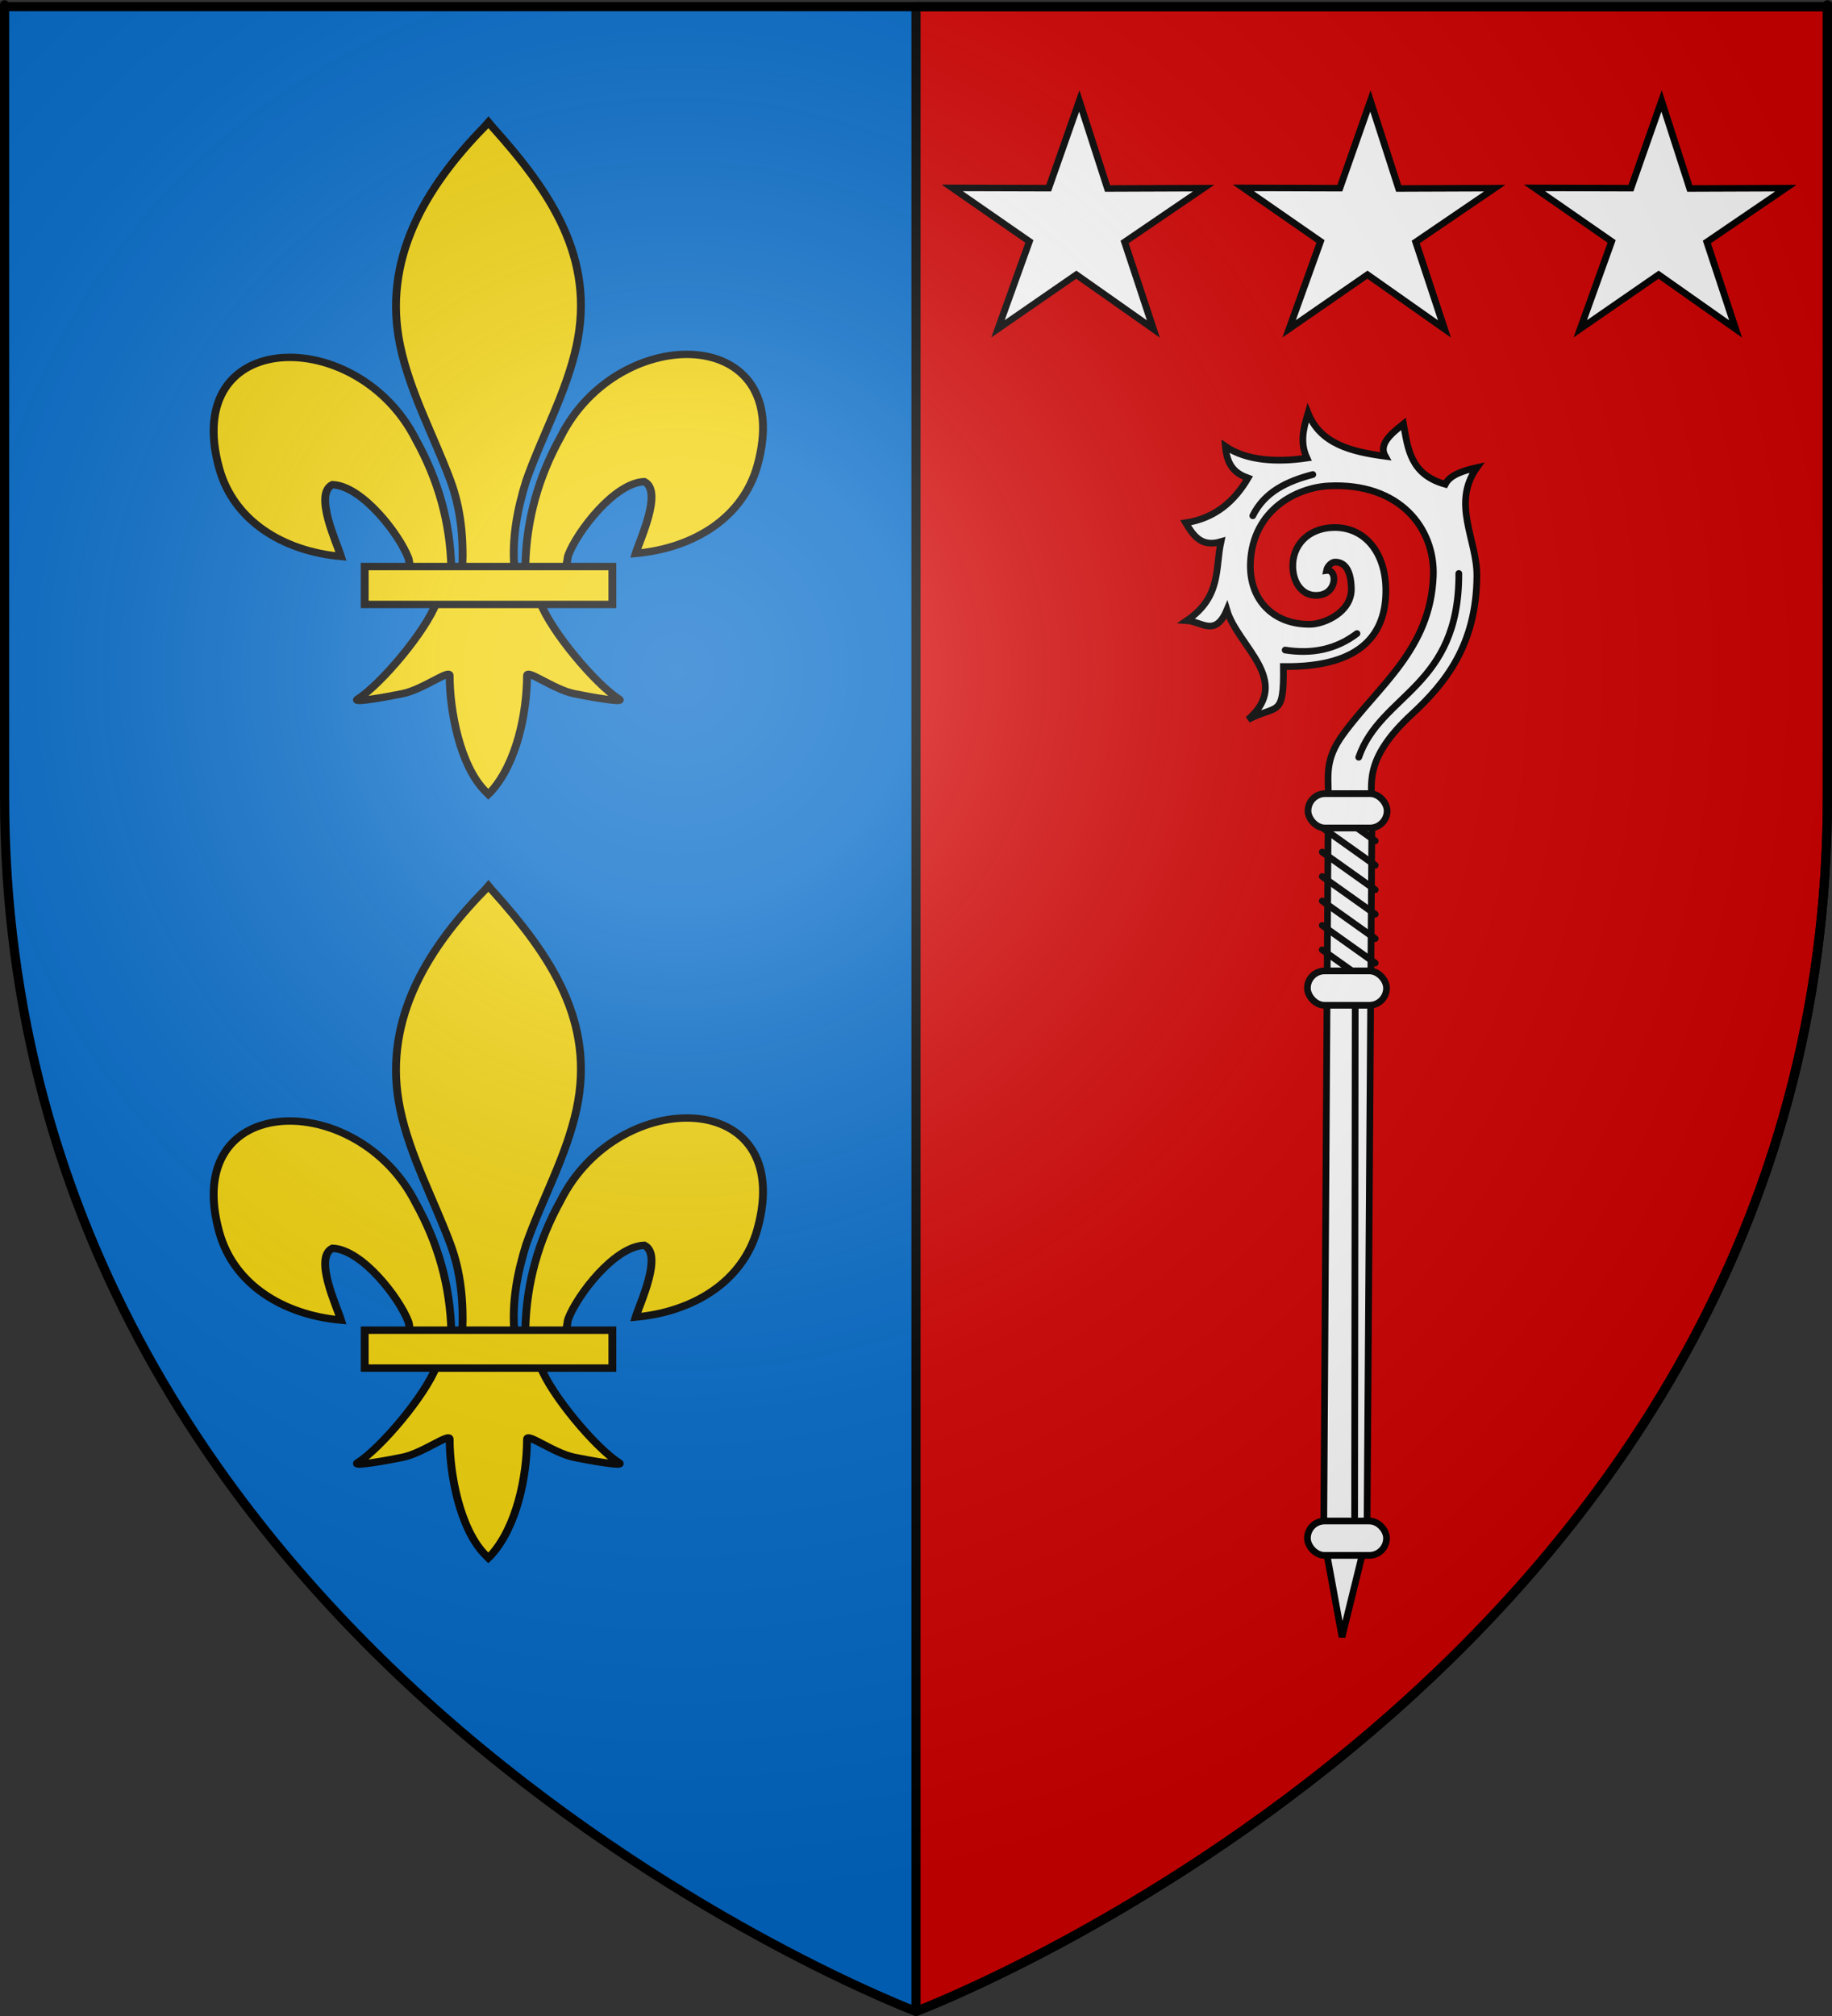
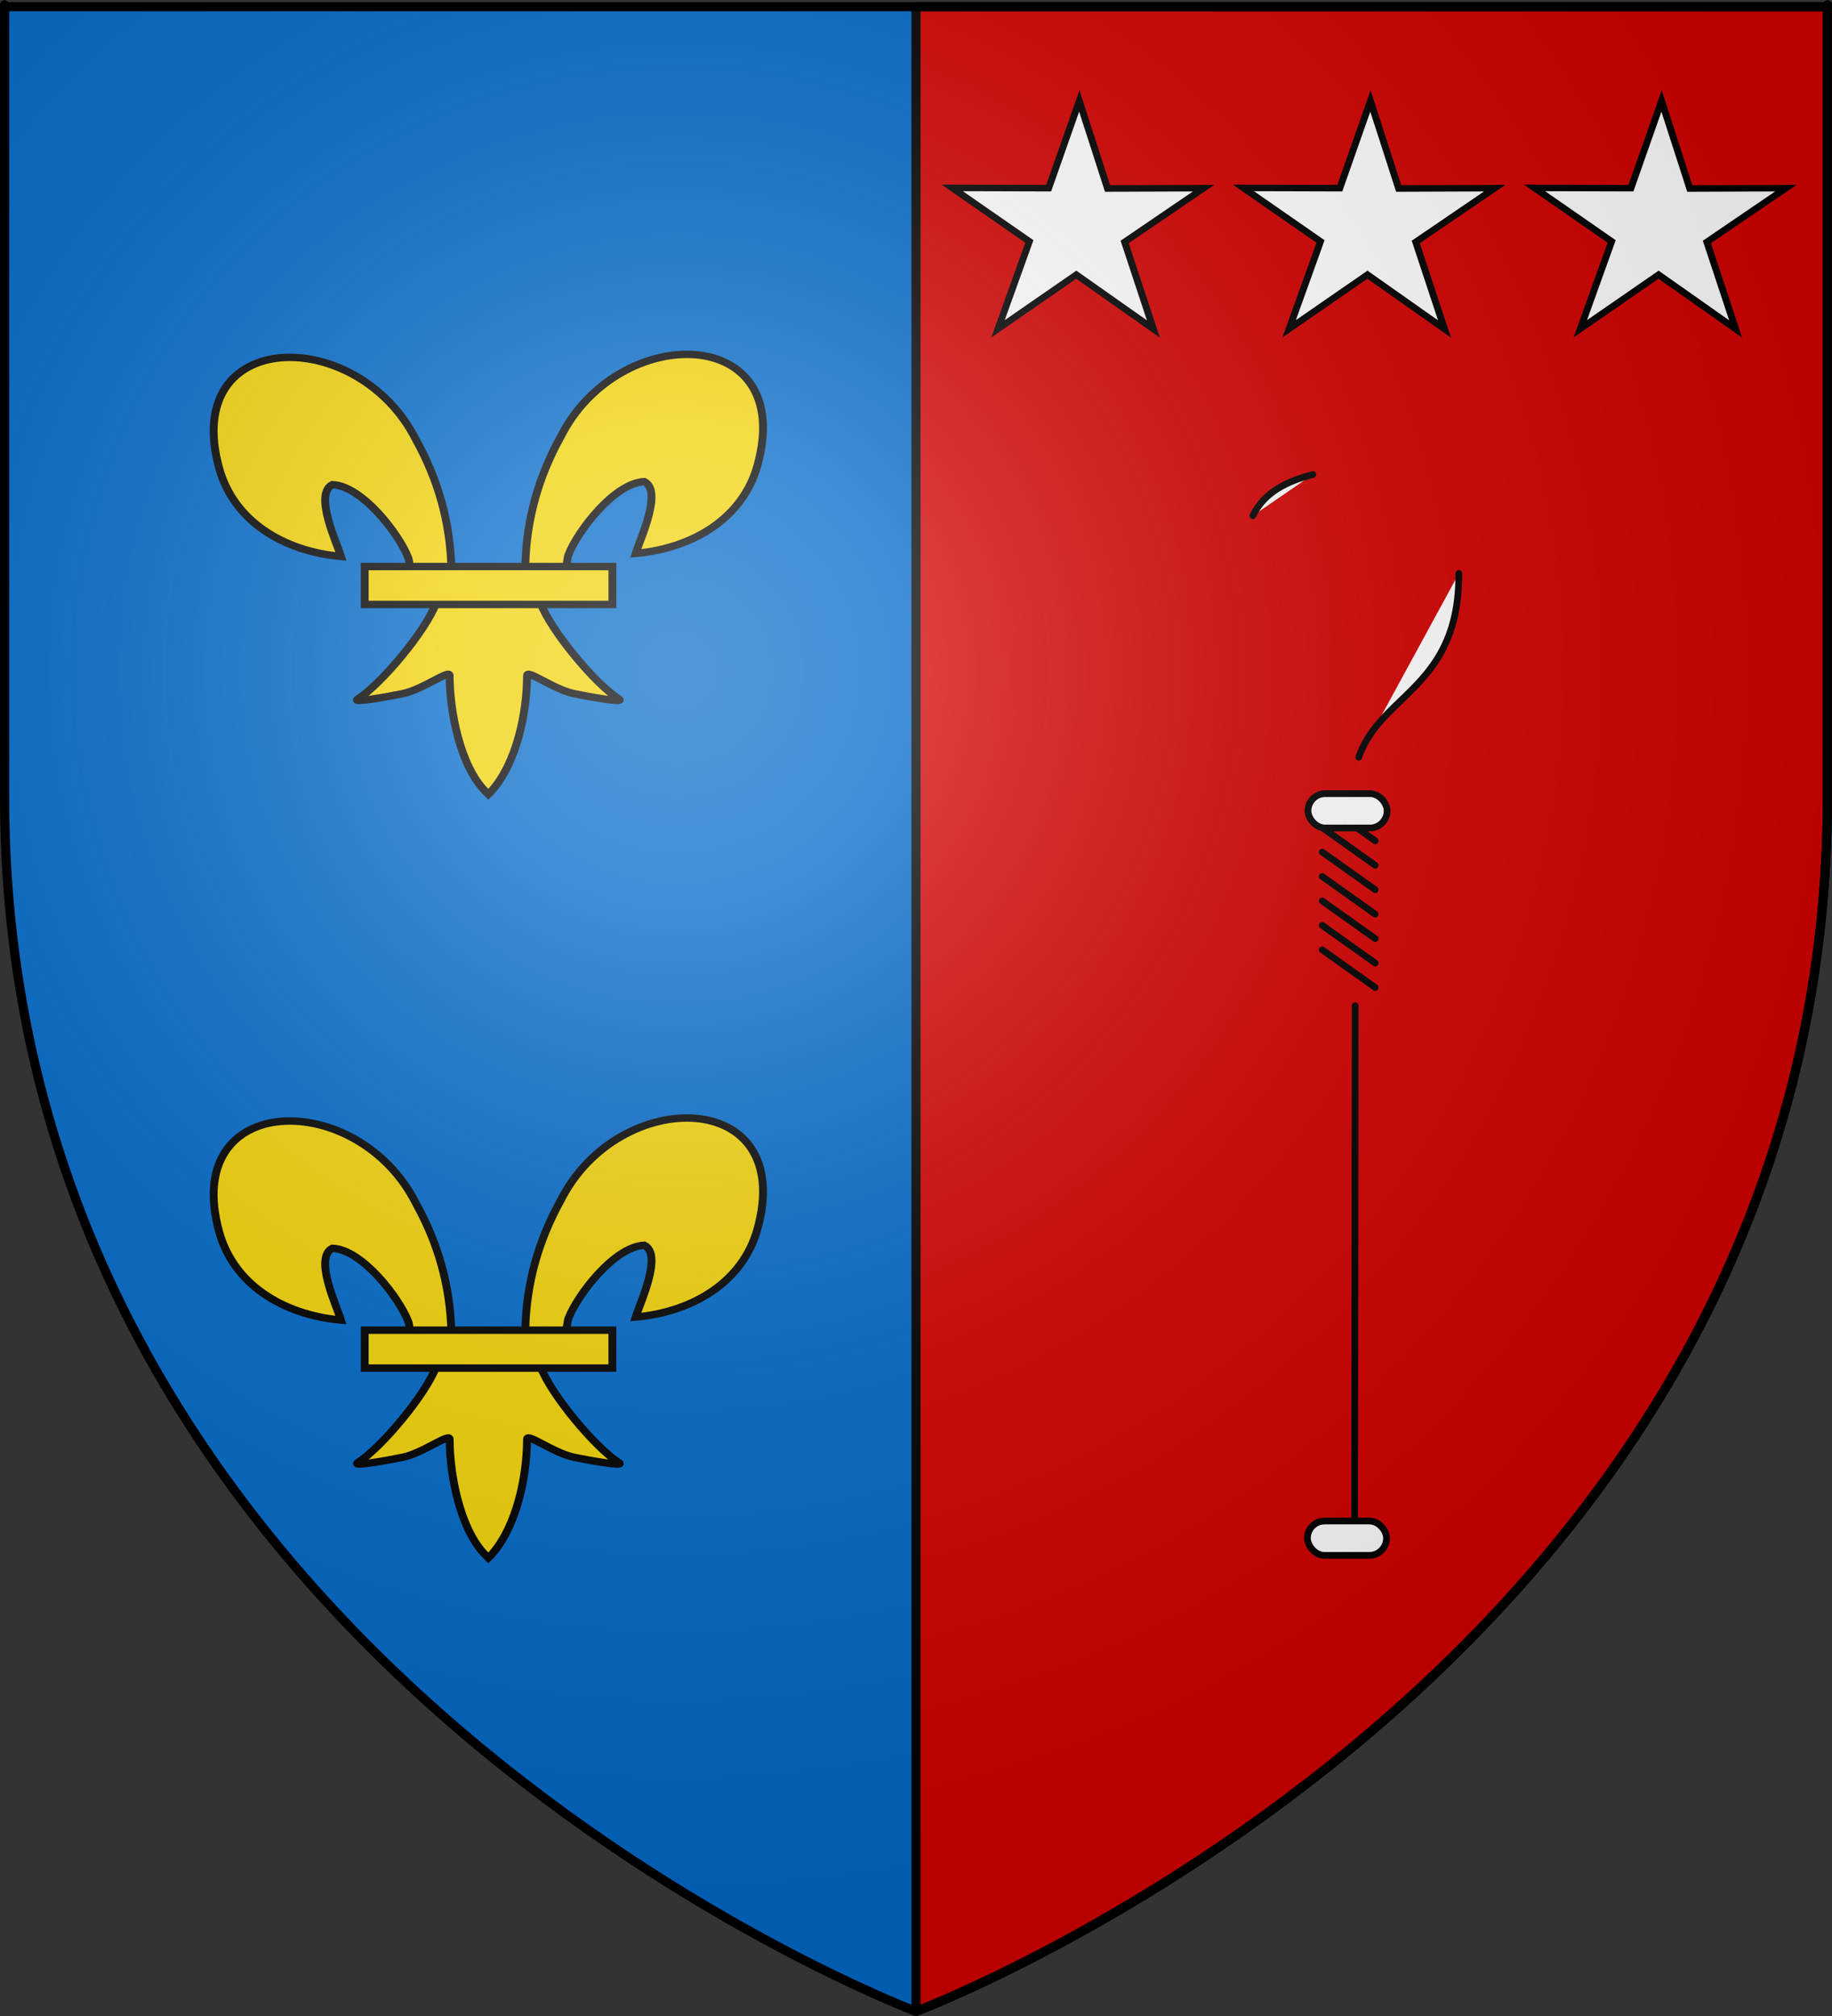
<svg xmlns="http://www.w3.org/2000/svg" xmlns:xlink="http://www.w3.org/1999/xlink" version="1.0" width="600" height="660" id="svg2">
  <rect width="100%" height="100%" fill="#333333" stroke="none" />
  <defs id="defs6">
    <linearGradient id="linearGradient2893">
      <stop style="stop-color:#ffffff;stop-opacity:0.314" offset="0" id="stop2895" />
      <stop style="stop-color:#ffffff;stop-opacity:0.251" offset="0.19" id="stop2897" />
      <stop style="stop-color:#6b6b6b;stop-opacity:0.125" offset="0.6" id="stop2901" />
      <stop style="stop-color:#000000;stop-opacity:0.125" offset="1" id="stop2899" />
    </linearGradient>
    <radialGradient cx="221.445" cy="226.331" r="300" fx="221.445" fy="226.331" id="radialGradient3163" xlink:href="#linearGradient2893" gradientUnits="userSpaceOnUse" gradientTransform="matrix(1.353,0,0,1.349,-77.629,-85.747)" />
  </defs>
  <g style="display:inline" id="layer3">
    <path d="M 300,658.5 C 300,658.5 598.5,546.18 598.5,260.728 C 598.5,-24.723 598.5,2.176 598.5,2.176 L 1.5,2.176 L 1.5,260.728 C 1.5,546.18 300,658.5 300,658.5 z " style="fill:#0169c9;fill-opacity:1;fill-rule:evenodd;stroke:none;stroke-width:1px;stroke-linecap:butt;stroke-linejoin:miter;stroke-opacity:1" id="path2855" />
    <path d="M 300,2.188 L 300,658.5 C 300,658.5 598.5,546.17 598.5,260.719 C 598.5,-24.733 598.5,2.188 598.5,2.188 L 300,2.188 z " style="opacity:1;fill:#d40000;fill-opacity:1;fill-rule:evenodd;stroke:#000000;stroke-width:3;stroke-linecap:round;stroke-linejoin:round;stroke-miterlimit:4;stroke-dasharray:none;stroke-dashoffset:0;stroke-opacity:1" id="rect2285" />
    <g transform="matrix(0.987,0,0,0.932,9.99,-18.856)" style="stroke:#000000;stroke-width:2.606;stroke-miterlimit:4;stroke-dasharray:none;stroke-opacity:1" id="g3345">
      <path d="M 164.207,218.697 C 164.575,202.681 168.537,187.795 175.915,173.689 C 195.229,133.056 254.221,134.026 241.217,183.722 C 236.425,202.034 220.147,212.797 200.808,214.643 C 202.204,209.818 209.881,192.76 203.684,189.423 C 193.773,189.797 181.467,206.925 178.507,215.093 C 178.08,216.265 178.199,217.62 177.722,218.774" style="fill:#f2d207;fill-opacity:1;fill-rule:evenodd;stroke:#000000;stroke-width:2.606;stroke-linecap:butt;stroke-linejoin:miter;stroke-miterlimit:4;stroke-dasharray:none;stroke-opacity:1;display:inline" id="path1876" />
      <path d="M 139.639,219.756 C 139.271,203.74 135.309,188.854 127.932,174.748 C 108.618,134.115 49.625,135.085 62.629,184.781 C 67.421,203.093 83.7,213.856 103.039,215.702 C 101.643,210.877 93.965,193.819 100.163,190.482 C 110.074,190.856 122.38,207.984 125.339,216.151 C 125.767,217.324 125.647,218.679 126.124,219.833" style="fill:#f2d207;fill-opacity:1;fill-rule:evenodd;stroke:#000000;stroke-width:2.606;stroke-linecap:butt;stroke-linejoin:miter;stroke-miterlimit:4;stroke-dasharray:none;stroke-opacity:1" id="path1902" />
-       <path d="M 150.782,64.588 C 130.434,86.522 116.772,111.884 122.661,141.63 C 125.91,158.041 133.788,173.24 139.343,189.05 C 142.816,198.968 143.704,209.33 143.293,219.755 L 160.556,219.755 C 159.73,209.253 161.54,199.075 164.507,189.05 C 169.799,173.142 177.852,158.054 181.188,141.63 C 187.426,110.925 172.785,87.768 153.157,64.685 L 151.957,63.155 L 150.782,64.588 z " style="fill:#f2d207;fill-opacity:1;fill-rule:nonzero;stroke:#000000;stroke-width:2.606;stroke-linecap:butt;stroke-linejoin:miter;stroke-miterlimit:4;stroke-dasharray:none;stroke-opacity:1" id="path3734" />
      <path d="M 134.682,231.913 C 131.072,242.028 116.357,260.553 108.54,265.834 C 106.513,267.203 118.231,265.045 123.477,263.895 C 130.358,262.387 139.302,255.055 139.092,257.642 C 139.073,269.492 142.404,289.264 151.089,298.349 L 151.911,299.224 L 152.761,298.349 C 161.441,288.223 164.713,270.419 164.757,257.642 C 164.547,255.055 173.491,262.387 180.372,263.895 C 185.619,265.045 197.336,267.203 195.309,265.834 C 187.493,260.553 172.785,242.028 169.176,231.913 L 134.682,231.913 z " style="fill:#f2d207;fill-opacity:1;fill-rule:evenodd;stroke:#000000;stroke-width:2.606;stroke-linecap:butt;stroke-linejoin:miter;stroke-miterlimit:4;stroke-dasharray:none;stroke-opacity:1" id="path6395" />
      <rect width="82.176" height="13.314" x="110.901" y="219.241" style="fill:#f2d207;fill-opacity:1;stroke:#000000;stroke-width:2.606;stroke-miterlimit:4;stroke-dasharray:none;stroke-opacity:1" id="rect4623" />
    </g>
    <use transform="translate(-4.2484373e-8,250)" id="use3352" x="0" y="0" width="600" height="660" xlink:href="#g3345" />
    <g transform="matrix(1.527,0,0,1.527,-181.639,-483.683)" style="fill:#ffffff;stroke:#000000;stroke-width:1.441;stroke-miterlimit:4;stroke-dasharray:none;stroke-opacity:1" id="g3412">
-       <path d="M 403.461,439.055 C 403.65,438.127 404.589,437.277 405.227,437.262 C 407.174,437.217 408.674,438.65 408.788,442.877 C 408.926,448.019 402.955,450.557 399.98,450.598 C 391.98,450.709 386.796,445.25 387.143,437.362 C 387.644,425.96 397.19,421.272 403.929,420.934 C 419.229,420.164 426.746,430.115 426.367,440.219 C 425.776,456.003 414.618,463.726 406.955,474.274 C 403.073,479.618 403.871,483.011 403.846,487.11 L 402.857,646.291 L 406.786,667.719 L 412.143,645.934 L 413.214,490.219 C 413.251,484.916 411.208,479.636 421.786,469.862 C 429.06,463.14 435.61,454.932 435.714,440.219 C 435.769,432.477 430.194,424.743 435.714,417.005 C 432.693,417.689 429.954,418.562 428.929,420.576 C 421.46,418.503 420.906,412.973 419.971,407.632 C 417.483,409.645 414.545,411.898 416.057,414.577 C 408.571,413.574 402.141,411.866 399.5,405.316 C 398.447,408.833 397.755,411.668 399.263,414.956 C 393.002,415.893 386.326,415.589 381.764,412.446 C 382.16,416.864 384.035,418.29 386.636,419.249 C 383.686,424.261 379.562,427.865 373.251,428.846 C 374.888,431.526 376.559,434.154 380.828,432.886 C 379.565,438.644 380.984,444.67 373.504,449.806 C 376.664,449.998 379.596,453.461 382.09,447.533 C 384.373,455.324 396.291,462.632 386.636,471.019 C 392.958,467.722 394.341,470.794 394.212,459.655 C 411.311,459.886 416.241,452.323 416.183,443.24 C 416.129,434.914 411.405,429.629 404.819,429.856 C 399.356,430.044 396.045,433.831 396.232,438.442 C 396.371,441.852 398.271,444.166 400.724,444.377 C 405.815,444.813 405.992,438.705 403.461,439.055 z " style="fill:#ffffff;fill-rule:evenodd;stroke:#000000;stroke-width:1.441;stroke-linecap:square;stroke-linejoin:miter;stroke-miterlimit:4;stroke-dasharray:none;stroke-opacity:1" id="path3695" />
      <rect width="16.967" height="7.37" ry="3.685" x="399.366" y="642.848" style="fill:#ffffff;stroke:#000000;stroke-width:1.441;stroke-miterlimit:4;stroke-dasharray:none;stroke-opacity:1" id="rect3701" />
      <path d="M 410.374,479.101 C 415.118,465.411 431.943,464.17 431.84,439.705" style="fill:#ffffff;fill-rule:evenodd;stroke:#000000;stroke-width:1.441;stroke-linecap:round;stroke-linejoin:miter;stroke-miterlimit:4;stroke-dasharray:none;stroke-opacity:1" id="path3703" />
      <path d="M 387.646,427.33 C 390.154,422.22 395.01,419.924 400.525,418.491" style="fill:#ffffff;fill-rule:evenodd;stroke:#000000;stroke-width:1.441;stroke-linecap:round;stroke-linejoin:miter;stroke-miterlimit:4;stroke-dasharray:none;stroke-opacity:1" id="path3705" />
-       <path d="M 394.591,456.12 C 400.216,457.004 405.381,456.075 409.996,452.584" style="fill:#ffffff;fill-rule:evenodd;stroke:#000000;stroke-width:1.441;stroke-linecap:round;stroke-linejoin:miter;stroke-miterlimit:4;stroke-dasharray:none;stroke-opacity:1" id="path3707" />
      <path d="M 409.617,532.386 L 409.491,641.861" style="fill:#ffffff;fill-rule:evenodd;stroke:#000000;stroke-width:1.441;stroke-linecap:round;stroke-linejoin:miter;stroke-miterlimit:4;stroke-dasharray:none;stroke-opacity:1" id="path3711" />
      <path d="M 402.546,499.43 L 413.91,507.511" style="fill:#ffffff;fill-rule:evenodd;stroke:#000000;stroke-width:1.441;stroke-linecap:round;stroke-linejoin:miter;stroke-miterlimit:4;stroke-dasharray:none;stroke-opacity:1" id="path3713" />
      <path d="M 402.546,504.67 L 413.91,512.751" style="fill:#ffffff;fill-rule:evenodd;stroke:#000000;stroke-width:1.441;stroke-linecap:round;stroke-linejoin:miter;stroke-miterlimit:4;stroke-dasharray:none;stroke-opacity:1" id="path3715" />
      <path d="M 402.546,509.91 L 413.91,517.991" style="fill:#ffffff;fill-rule:evenodd;stroke:#000000;stroke-width:1.441;stroke-linecap:round;stroke-linejoin:miter;stroke-miterlimit:4;stroke-dasharray:none;stroke-opacity:1" id="path3717" />
      <path d="M 402.546,515.15 L 413.91,523.232" style="fill:#ffffff;fill-rule:evenodd;stroke:#000000;stroke-width:1.441;stroke-linecap:round;stroke-linejoin:miter;stroke-miterlimit:4;stroke-dasharray:none;stroke-opacity:1" id="path3719" />
      <path d="M 402.546,520.391 L 413.91,528.472" style="fill:#ffffff;fill-rule:evenodd;stroke:#000000;stroke-width:1.441;stroke-linecap:round;stroke-linejoin:miter;stroke-miterlimit:4;stroke-dasharray:none;stroke-opacity:1" id="path3721" />
      <path d="M 402.546,494.19 L 413.91,502.271" style="fill:#ffffff;fill-rule:evenodd;stroke:#000000;stroke-width:1.441;stroke-linecap:round;stroke-linejoin:miter;stroke-miterlimit:4;stroke-dasharray:none;stroke-opacity:1" id="path3723" />
      <path d="M 402.546,488.95 L 413.91,497.031" style="fill:#ffffff;fill-rule:evenodd;stroke:#000000;stroke-width:1.441;stroke-linecap:round;stroke-linejoin:miter;stroke-miterlimit:4;stroke-dasharray:none;stroke-opacity:1" id="path3725" />
      <rect width="16.967" height="7.37" ry="3.685" x="399.492" y="486.906" style="fill:#ffffff;stroke:#000000;stroke-width:1.441;stroke-miterlimit:4;stroke-dasharray:none;stroke-opacity:1" id="rect3697" />
-       <rect width="16.967" height="7.37" ry="3.685" x="399.366" y="524.913" style="fill:#ffffff;stroke:#000000;stroke-width:1.441;stroke-miterlimit:4;stroke-dasharray:none;stroke-opacity:1" id="rect3699" />
    </g>
    <g transform="matrix(0.484,-6.4822326e-3,0,0.484,299.083,20.893)" style="fill:#ffffff;stroke:#000000;stroke-width:4.545;stroke-miterlimit:4;stroke-dasharray:none;stroke-opacity:1" id="g3436">
      <path d="M 141.421,136.965 L 98.211,104.429 L 54.308,135.649 L 71.899,84.499 L 28.64,52.392 L 82.723,53.316 L 99.89,2.253 L 115.724,53.974 L 169.593,54.522 L 125.296,85.564 L 141.421,136.965 z " transform="matrix(1.207,0,0,1.15,-8.174,24.026)" style="opacity:1;color:#000000;fill:#ffffff;fill-opacity:1;fill-rule:nonzero;stroke:#000000;stroke-width:3.857;stroke-linecap:butt;stroke-linejoin:miter;marker:none;marker-start:none;marker-mid:none;marker-end:none;stroke-miterlimit:4;stroke-dasharray:none;stroke-dashoffset:0;stroke-opacity:1;visibility:visible;display:inline;overflow:visible;enable-background:accumulate" id="path3756" />
    </g>
    <use transform="translate(95.349,3.6978181e-8)" style="stroke:#000000;stroke-opacity:1" id="use3439" x="0" y="0" width="600" height="660" xlink:href="#g3436" />
    <use transform="translate(190.698,-4.6302182e-7)" style="stroke:#000000;stroke-opacity:1" id="use3441" x="0" y="0" width="600" height="660" xlink:href="#g3436" />
  </g>
  <g id="layer4" />
  <g id="layer2">
    <path d="M 300,658.5 C 300,658.5 598.5,546.18 598.5,260.728 C 598.5,-24.723 598.5,2.176 598.5,2.176 L 1.5,2.176 L 1.5,260.728 C 1.5,546.18 300,658.5 300,658.5 z " style="opacity:1;fill:url(#radialGradient3163);fill-opacity:1;fill-rule:evenodd;stroke:none;stroke-width:1px;stroke-linecap:butt;stroke-linejoin:miter;stroke-opacity:1" id="path2875" />
  </g>
  <g id="layer1">
    <path d="M 300,658.5 C 300,658.5 1.5,546.18 1.5,260.728 C 1.5,-24.723 1.5,2.176 1.5,2.176 L 598.5,2.176 L 598.5,260.728 C 598.5,546.18 300,658.5 300,658.5 z " style="opacity:1;fill:none;fill-opacity:1;fill-rule:evenodd;stroke:#000000;stroke-width:3;stroke-linecap:butt;stroke-linejoin:miter;stroke-miterlimit:4;stroke-dasharray:none;stroke-opacity:1" id="path1411" />
  </g>
</svg>